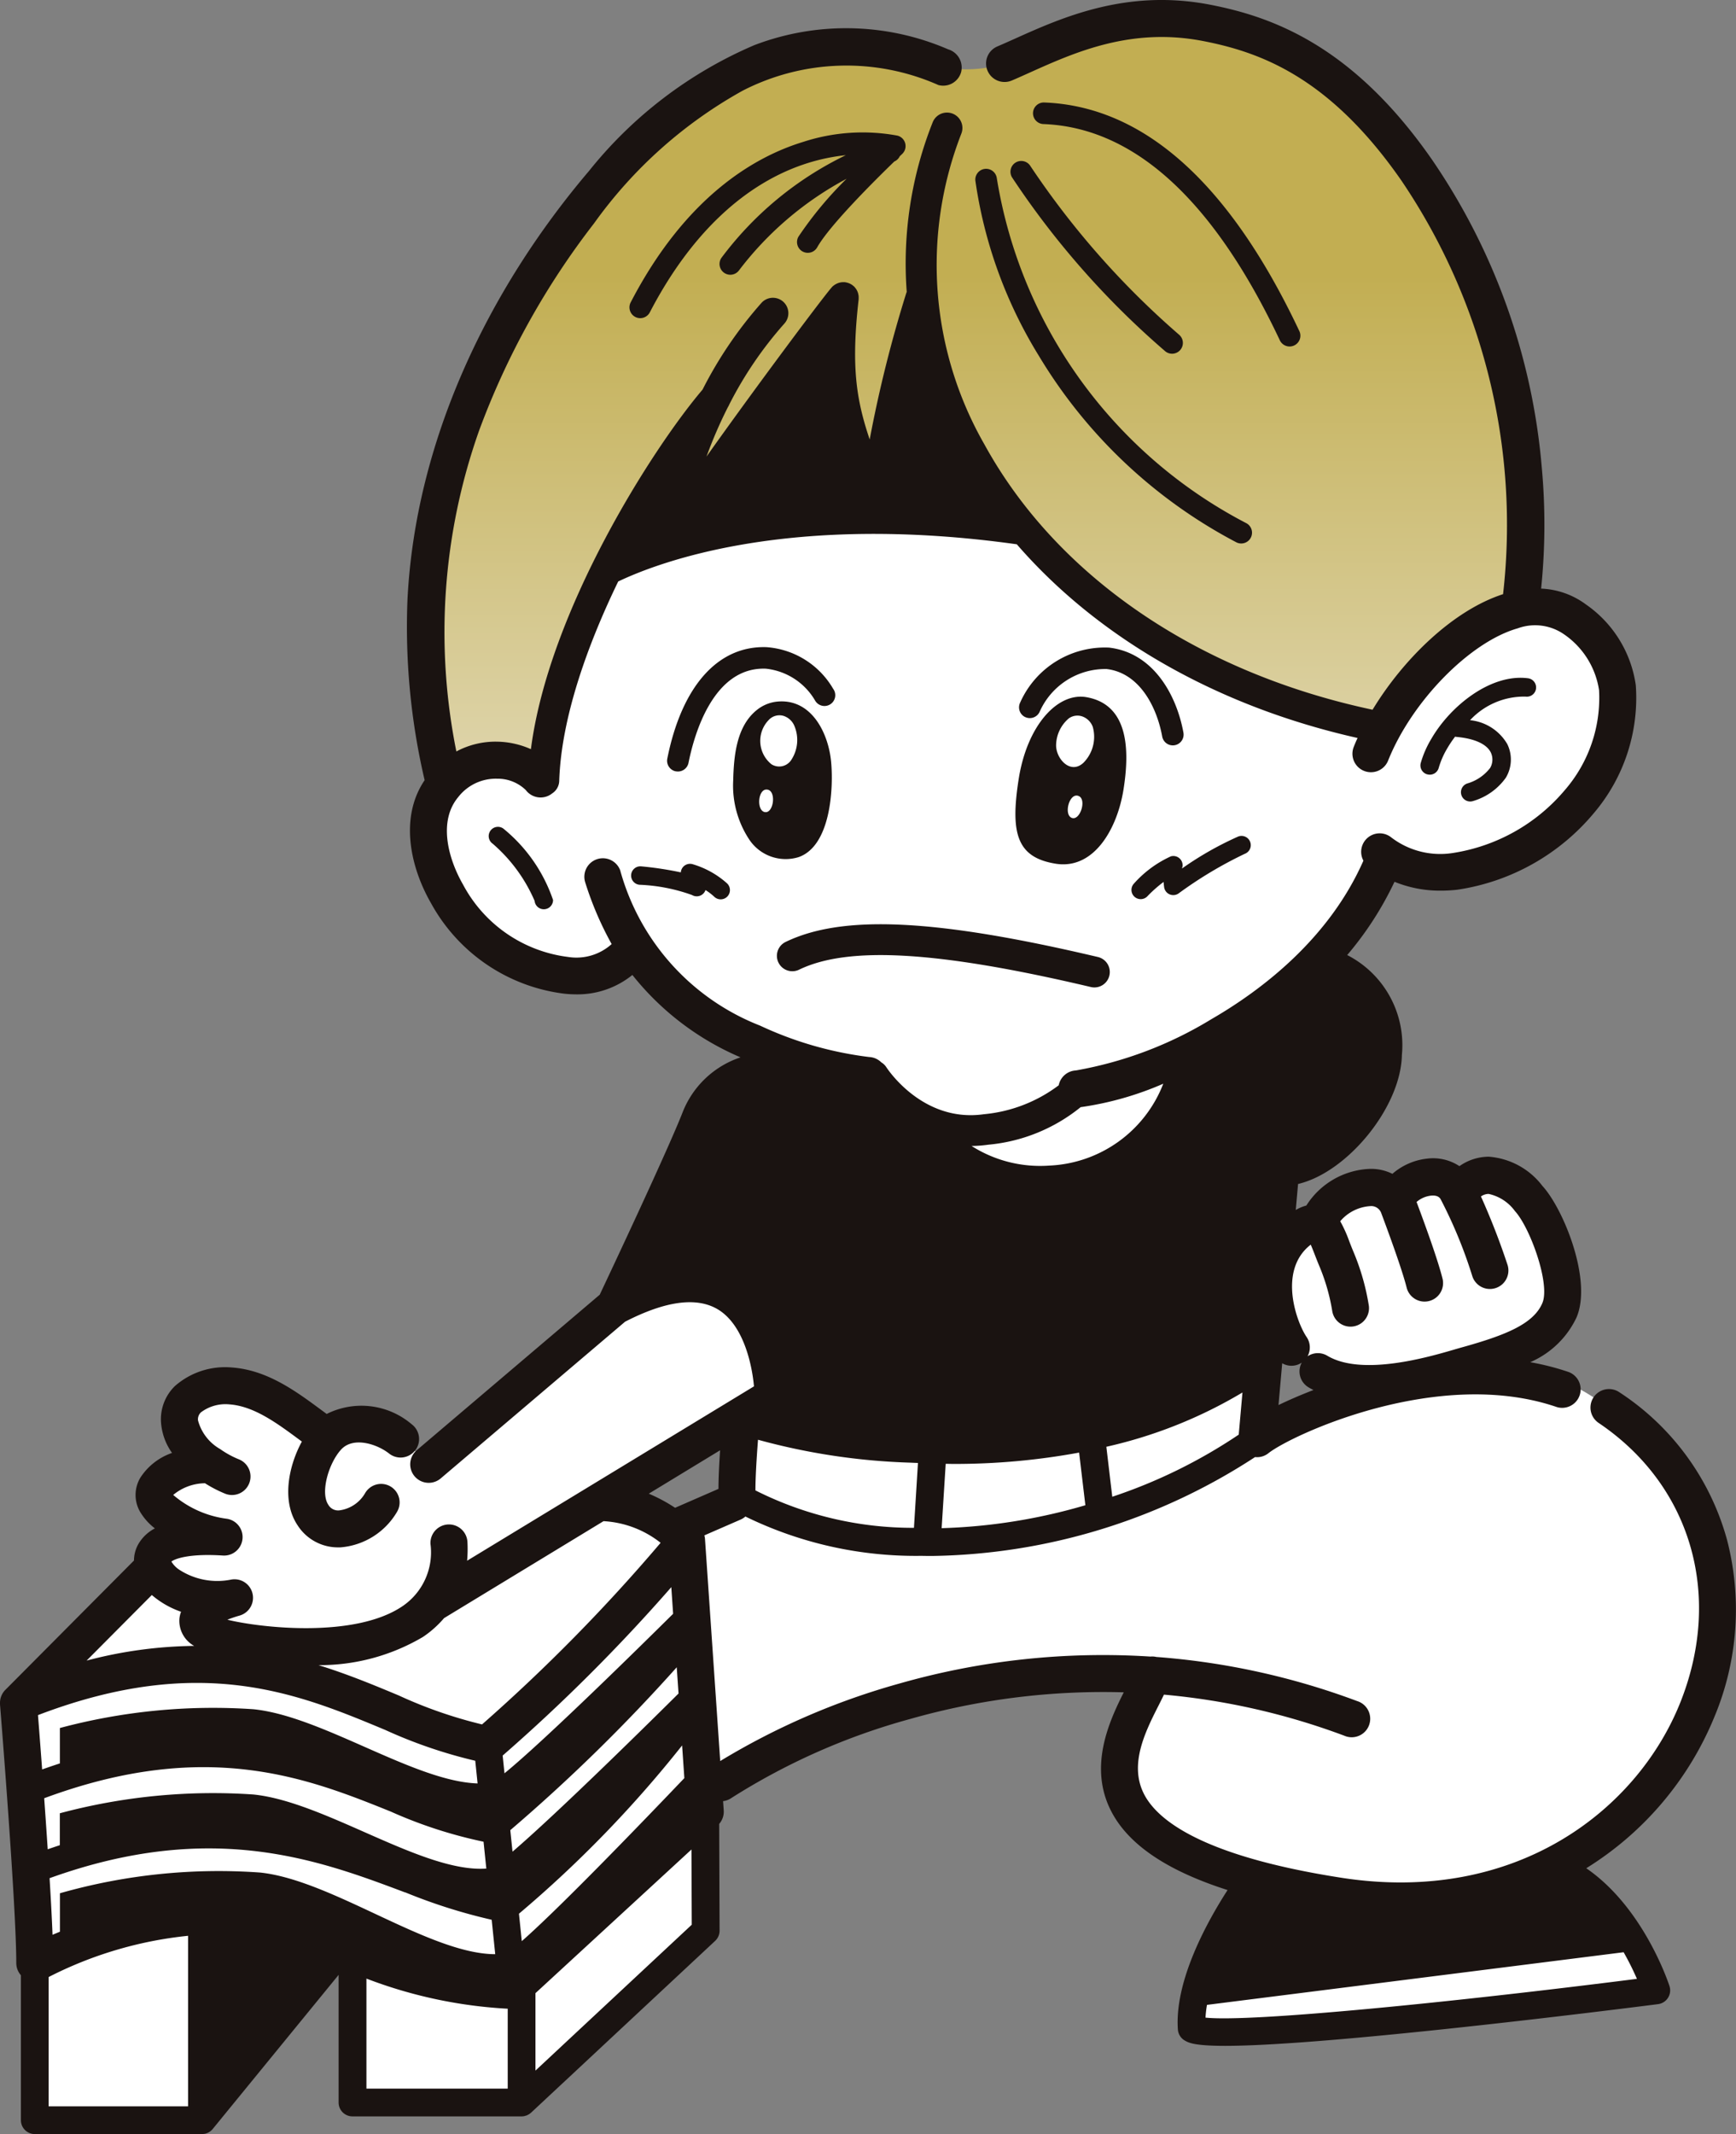
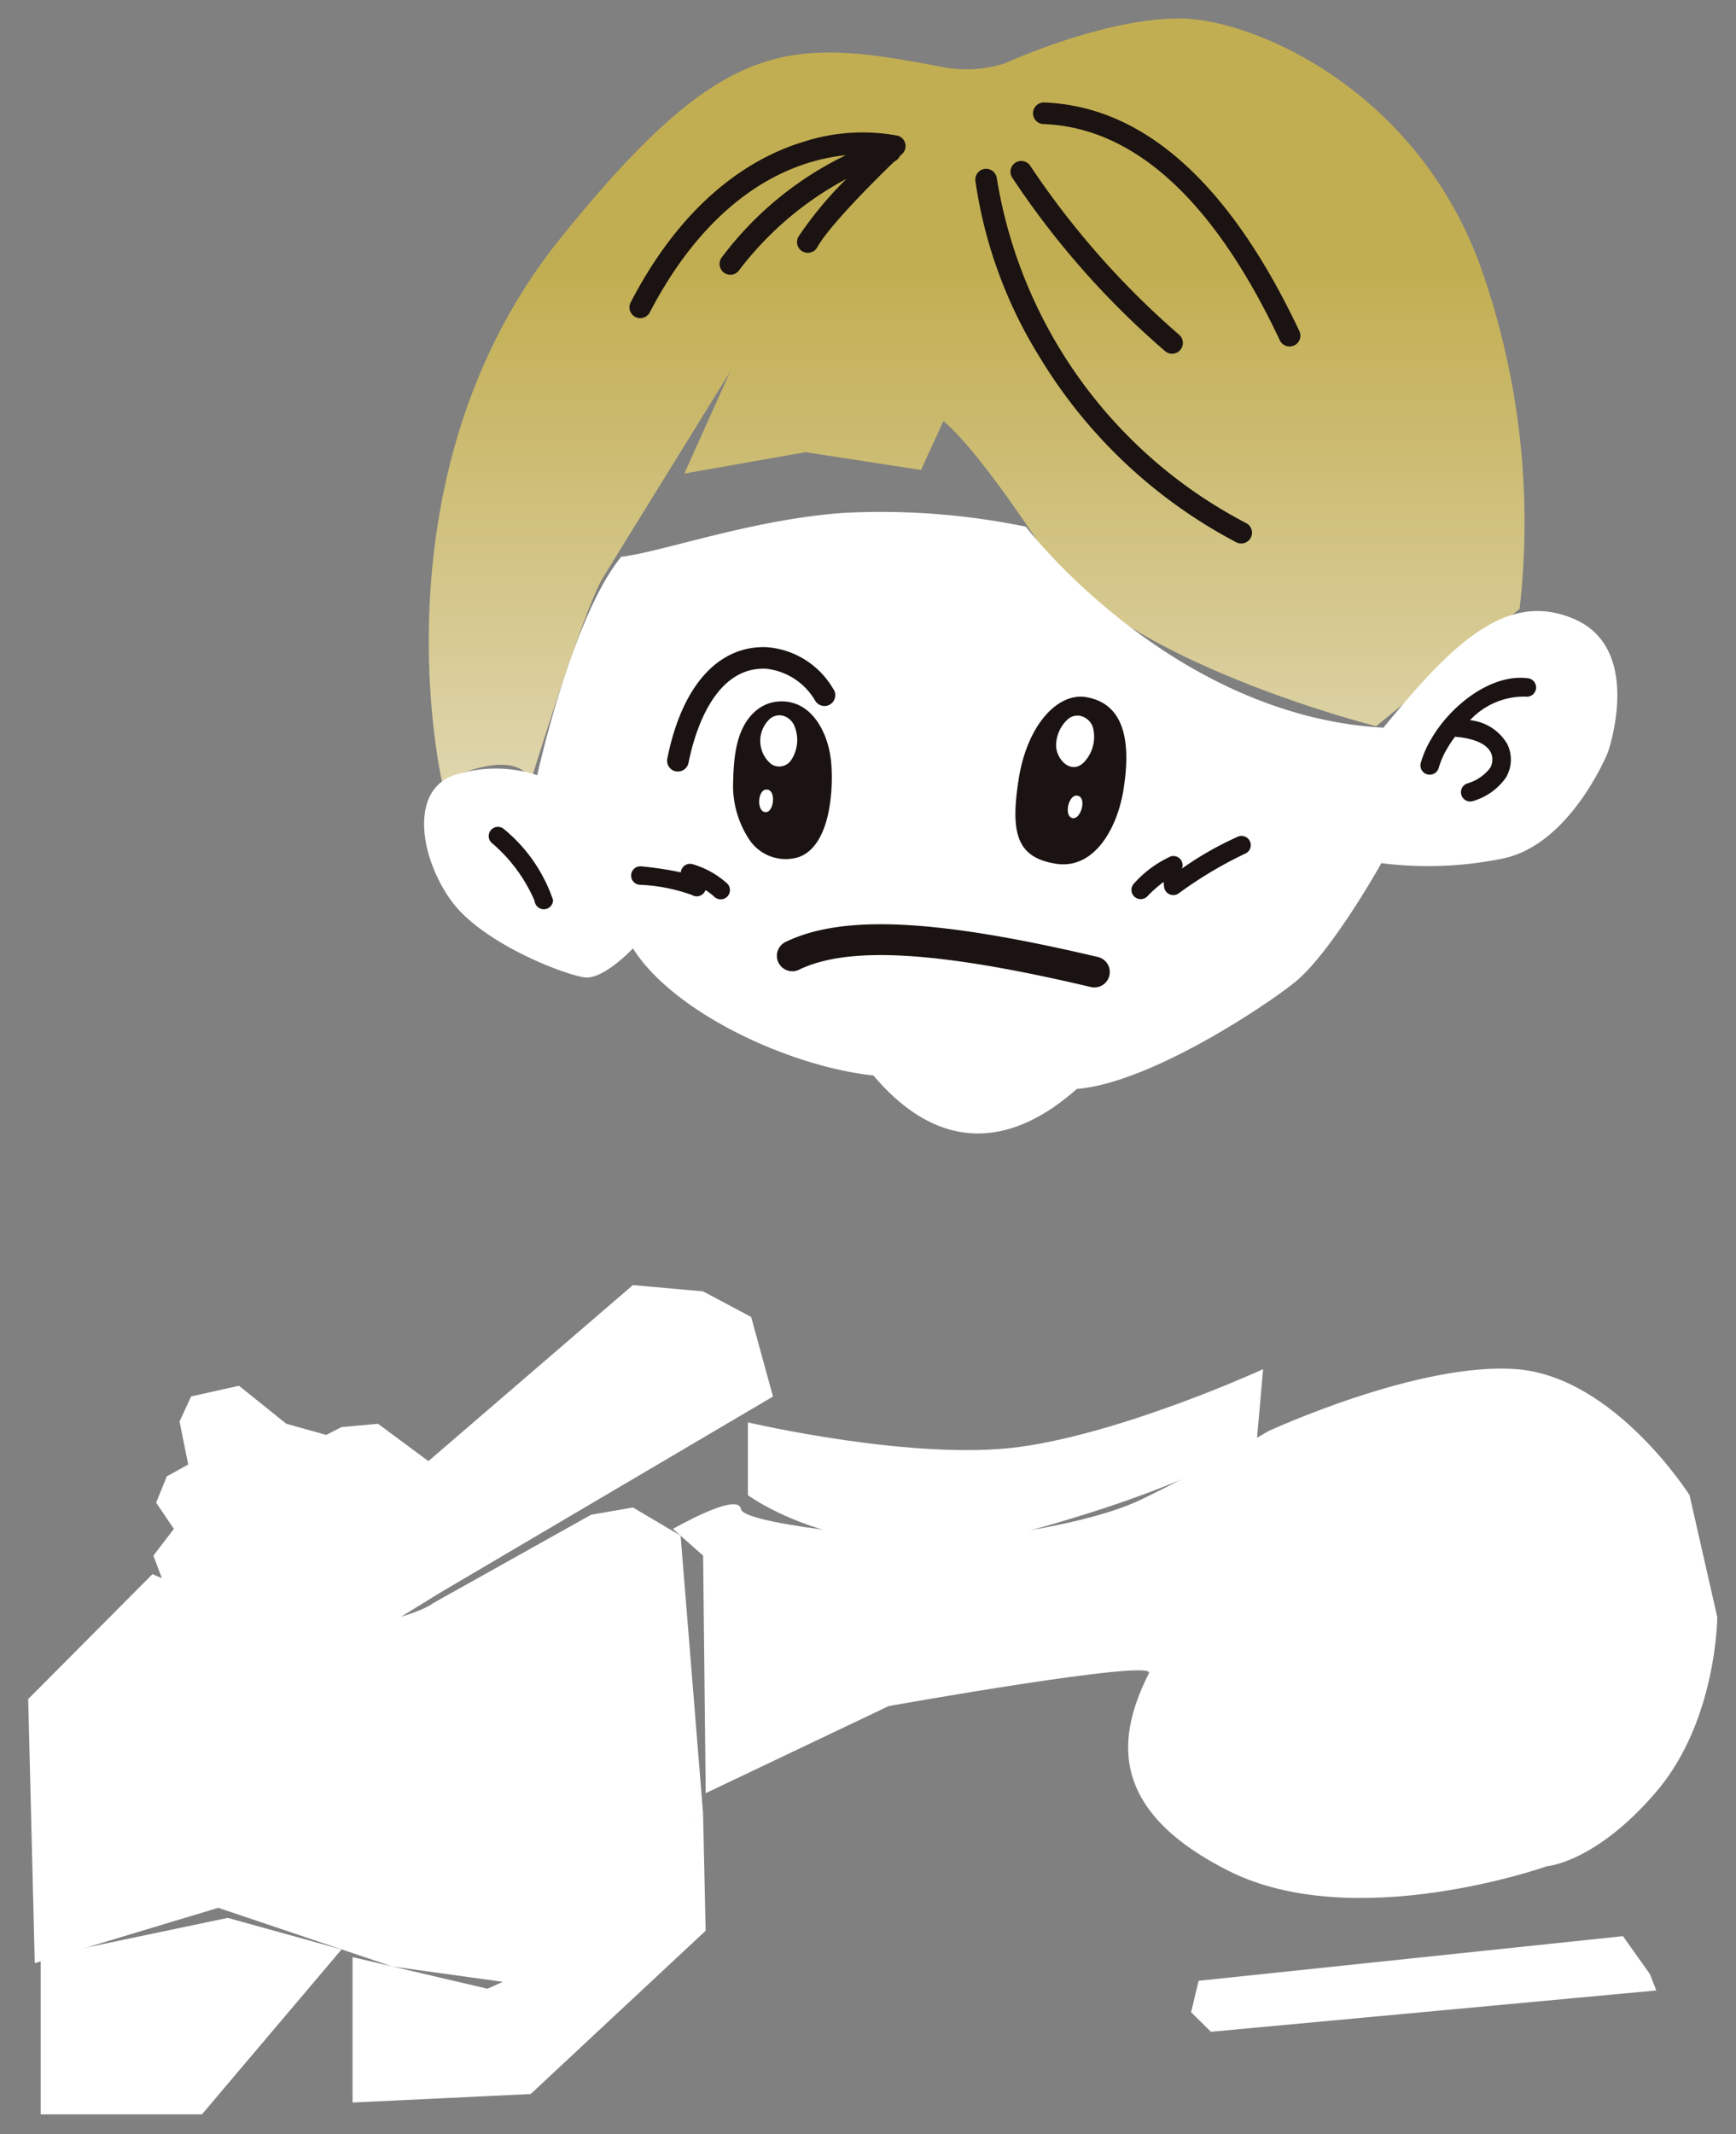
<svg xmlns="http://www.w3.org/2000/svg" id="hikarusan" width="117.405" height="144.278" viewBox="0 0 117.405 144.278">
  <rect x="0" y="0" width="117.405" height="144.278" fill="#808080" stroke="none" />
  <defs>
    <clipPath id="clip-path">
      <rect id="長方形_1851" data-name="長方形 1851" width="117.405" height="144.278" fill="none" />
    </clipPath>
    <linearGradient id="linear-gradient" x1="0.5" y1="0.335" x2="0.5" y2="1.163" gradientUnits="objectBoundingBox">
      <stop offset="0" stop-color="#c2ae52" />
      <stop offset="1" stop-color="#e6dfc3" />
    </linearGradient>
  </defs>
  <g id="グループ_3239" data-name="グループ 3239" clip-path="url(#clip-path)">
    <path id="パス_16658" data-name="パス 16658" d="M159.482,29.866s-7.314,11.823-8.61,13.937-4.881,13.772-4.881,13.772-.477-2.551-6,0c-1.126-5.416-3.077-22.952,8.007-36.716S163.4,7.271,173.9,9.284a8.576,8.576,0,0,0,4.141-.256c1.041-.458,7.021-3.046,11.841-3.04S205.729,10.6,210.172,22.6a51.679,51.679,0,0,1,2.7,23.3l-9.7,7.933s-17.568-4.4-22.471-11.862S173.9,33.21,173.9,33.21l-1.51,3.3-7.806-1.2-8.2,1.445Z" transform="translate(-110.102 -4.74)" fill="url(#linear-gradient)" />
    <path id="パス_16659" data-name="パス 16659" d="M9.142,501.838l8.407-8.446,4.514,1.956s-1.9,2.956,5.52,2.151,8.956-2.151,8.956-2.151l10.672-5.971,2.829-.491,3.225,1.906,1.521,18.794L42.282,521.1l-8.5-1.18L21.995,515.95,9.587,519.689Z" transform="translate(-7.236 -386.974)" fill="#fff" />
    <path id="パス_16660" data-name="パス 16660" d="M114.378,597.882v9.83l12.046-.573,11.834-11.04-.174-7.914-12.32,10.822L123.5,600.02Z" transform="translate(-90.535 -465.573)" fill="#fff" />
    <path id="パス_16661" data-name="パス 16661" d="M13.2,624.633v10.63H24.105l9.441-11.148-7.7-2.134Z" transform="translate(-10.447 -492.324)" fill="#fff" />
    <path id="パス_16662" data-name="パス 16662" d="M386.428,633.046l.506-2.125,28.7-3.018,1.827,2.572.427,1.1-30.119,2.793Z" transform="translate(-305.874 -497.011)" fill="#fff" />
    <path id="パス_16663" data-name="パス 16663" d="M218.325,454.676s4.42-2.546,4.594-1.345,13.692,2.238,13.692,2.238,9.074-.814,13.342-2.861,8.643-4.643,8.643-4.643,10.224-4.727,16.828-4.183,11.651,8.51,11.651,8.51l1.876,8.244s-.018,7-4.121,11.806-7.4,5.039-7.4,5.039-12.961,4.6-21.49.331-7.411-9.418-5.426-13.378c.509-1.017-17.6,2.22-17.6,2.22l-12.375,5.889-.174-16.057Z" transform="translate(-172.813 -351.316)" fill="#fff" />
-     <path id="パス_16664" data-name="パス 16664" d="M417.041,392.037s-2.254-5.253,1.237-8.1,6.607-2.223,6.607-2.223l5.73-.58L434.9,385.2l.107,5.054-3.35,2.761-8.089,1.651-4.9-.27Z" transform="translate(-329.539 -301.679)" fill="#fff" />
    <path id="パス_16665" data-name="パス 16665" d="M242.64,447.647v4.912s7.512,5.63,19.466,2.284,14.962-6.1,14.962-6.1l.416-4.7s-9.252,4.247-16.394,5.247-18.449-1.648-18.449-1.648" transform="translate(-192.06 -351.482)" fill="#fff" />
-     <path id="パス_16666" data-name="パス 16666" d="M308.48,345.7s4.616,3.748,9.4,1.647,6.475-8.2,6.475-8.2l-6.475,2.8-4.118,1.767Z" transform="translate(-244.175 -268.441)" fill="#fff" />
    <path id="パス_16667" data-name="パス 16667" d="M91.664,424.313l-22.6,13.314-5.835,3.6-8.984-.8-1.2-2.151-2.671-1.571-.614-1.634,1.384-1.81-1.2-1.774.725-1.777,1.444-.8-.585-2.908.782-1.695,3.237-.722,3.2,2.571,2.7.753,1.036-.531,2.466-.222,3.41,2.524,13.828-11.9,4.746.424,3.253,1.729Z" transform="translate(-39.386 -329.902)" fill="#fff" />
    <path id="パス_16668" data-name="パス 16668" d="M151.711,195.442s-1.959,2.1-3.24,1.961-6.971-2.277-9.081-5.231-2.758-7.429.232-8.438a9.028,9.028,0,0,1,5.619,0s2.337-10.7,5.682-14.766c2.811-.336,8.831-2.523,15.02-2.967a48.655,48.655,0,0,1,12.339.931s9.761,12.783,24.187,13.591c4.514-5.5,8.265-9.388,12.944-7.327s2.236,8.991,2.236,8.991-2.535,6.3-7.175,7.193a25.162,25.162,0,0,1-8.144.3s-3.43,6.153-5.931,8.115-9.963,6.778-14.663,7.147c-2.188,1.923-7.791,6.131-13.759-.907-5.782-.629-13.556-4.288-16.264-8.594" transform="translate(-108.908 -131.327)" fill="#fff" />
    <path id="パス_16669" data-name="パス 16669" d="M328.914,213.185s-3.147,5.888-2.161,9.813,5.345,3.194,6.21,2.613,4.229-2.463,5.075-9.553c-.483-1.953-1.817-4.677-3.6-5.211s-5.521,2.337-5.521,2.337" transform="translate(-258.487 -166.842)" fill="#fff" />
    <path id="パス_16670" data-name="パス 16670" d="M226.983,216.312a5.693,5.693,0,0,1,1.65,3.076,12.52,12.52,0,0,1,.087,6.267c-.7,2.6-3.049,3.885-5.416,2.6a9.458,9.458,0,0,1-4.515-6.234c-1.356-5.717,6-8.706,8.194-5.7h0" transform="translate(-173.049 -170.281)" fill="#fff" />
    <path id="パス_16671" data-name="パス 16671" d="M461.331,226.338a.624.624,0,0,0,.763-.447,5.655,5.655,0,0,1,.6-1.354,7.237,7.237,0,0,1,.508-.751.62.62,0,0,0,.1.02c1.208.109,2.028.481,2.31,1.046a1.122,1.122,0,0,1-.043,1.052,3,3,0,0,1-1.537,1.046.625.625,0,1,0,.378,1.192,4.15,4.15,0,0,0,2.221-1.578,2.382,2.382,0,0,0,.1-2.27,3.292,3.292,0,0,0-2.519-1.619,4.988,4.988,0,0,1,3.76-1.594.625.625,0,1,0,.161-1.24c-2.507-.328-5.233,1.852-6.524,4.066a6.784,6.784,0,0,0-.734,1.668.625.625,0,0,0,.447.763" transform="translate(-364.792 -173.987)" fill="#1a1311" />
    <path id="パス_16672" data-name="パス 16672" d="M159.53,268.261a.625.625,0,1,0-.708,1.031,10.665,10.665,0,0,1,2.834,3.866.625.625,0,0,0,.622.565h0a.625.625,0,0,0,.625-.625,10.62,10.62,0,0,0-3.374-4.838" transform="translate(-125.5 -212.253)" fill="#1a1311" />
    <path id="パス_16673" data-name="パス 16673" d="M370.5,273.2a.625.625,0,0,0-.782-.723,7.481,7.481,0,0,0-2.5,1.845.625.625,0,0,0,.9.867,8.95,8.95,0,0,1,1.108-.983c.014.184.031.316.036.35a.625.625,0,0,0,.986.422,27.788,27.788,0,0,1,4.468-2.672.625.625,0,0,0-.439-1.171,22.17,22.17,0,0,0-3.8,2.16c0-.032.009-.063.015-.093" transform="translate(-290.533 -214.584)" fill="#1a1311" />
    <path id="パス_16674" data-name="パス 16674" d="M208.9,280.161a.625.625,0,0,0-.781.558,22.769,22.769,0,0,0-2.673-.406.625.625,0,0,0-.125,1.244,11.814,11.814,0,0,1,3.555.693h0a.626.626,0,0,0,.913-.335,3.919,3.919,0,0,1,.6.459.625.625,0,0,0,.854-.914,6.047,6.047,0,0,0-2.346-1.3" transform="translate(-162.076 -221.743)" fill="#1a1311" />
-     <path id="パス_16675" data-name="パス 16675" d="M331.01,214.588a.731.731,0,0,0,.977-.331,4.863,4.863,0,0,1,4.536-2.912c2.206.256,3.39,2.524,3.762,4.562a.73.73,0,0,0,.717.6.754.754,0,0,0,.132-.012.73.73,0,0,0,.587-.849c-.466-2.552-2.032-5.4-5.03-5.749a6.265,6.265,0,0,0-6.012,3.716.73.73,0,0,0,.331.977" transform="translate(-261.686 -166.116)" fill="#1a1311" />
    <path id="パス_16676" data-name="パス 16676" d="M217.027,218.247a.738.738,0,0,0,.144.014.73.73,0,0,0,.715-.587c.391-1.956,1.69-6.5,5.23-6.364a4.389,4.389,0,0,1,3.331,2.155.73.73,0,1,0,1.218-.8,5.687,5.687,0,0,0-4.5-2.81c-3.284-.116-5.733,2.628-6.714,7.537a.73.73,0,0,0,.572.858" transform="translate(-171.322 -166.104)" fill="#1a1311" />
    <path id="パス_16677" data-name="パス 16677" d="M242.3,238c2.139-.764,2.352-4.566,2.19-6.4-.17-1.932-1.293-4.279-3.572-4.116a2.605,2.605,0,0,0-1.454.572c-1.394,1.115-1.559,3.143-1.6,4.769a6.6,6.6,0,0,0,1.118,4.039A2.958,2.958,0,0,0,242.3,238m-2.307-3.042c-.59-.123-.451-1.688.225-1.509.575.153.365,1.632-.225,1.509m.452-3.237a2.026,2.026,0,0,1-.187-2.979.988.988,0,0,1,.995-.291,1.187,1.187,0,0,1,.753.693,2.452,2.452,0,0,1-.244,2.333.975.975,0,0,1-1.317.245" transform="translate(-188.278 -180.059)" fill="#1a1311" />
    <path id="パス_16678" data-name="パス 16678" d="M332.12,237.225c2.617.426,4.182-2.383,4.6-5.009s.374-5.738-2.5-6.247c-1.946-.344-4.017,1.885-4.589,5.543s-.124,5.288,2.494,5.713m1.09-3.1c-.559-.226-.146-1.765.489-1.468.539.253.071,1.694-.489,1.468m-.2-6.718a1,1,0,0,1,1.022-.094,1.168,1.168,0,0,1,.607.668,2.487,2.487,0,0,1-.631,2.42c-.89.834-1.893-.3-1.849-1.239a2.42,2.42,0,0,1,.852-1.755" transform="translate(-260.739 -178.836)" fill="#1a1311" />
    <path id="パス_16679" data-name="パス 16679" d="M252.152,302.324a1.043,1.043,0,0,0,1.393.484c3.345-1.621,9.432-1.259,19.734,1.171a1.042,1.042,0,1,0,.479-2.029c-10.948-2.582-17.264-2.886-21.122-1.018a1.042,1.042,0,0,0-.484,1.393" transform="translate(-199.506 -237.252)" fill="#1a1311" />
    <path id="パス_16680" data-name="パス 16680" d="M215.955,51.014a.73.73,0,0,0,.993-.28c.836-1.49,3.954-4.581,5.213-5.8a.724.724,0,0,0,.369-.355l.165-.157a.73.73,0,0,0-.326-1.239,12.958,12.958,0,0,0-6.376.427c-3.263.995-7.934,3.681-11.651,10.829a.73.73,0,1,0,1.295.673c2.74-5.268,6.44-8.754,10.7-10.082a13.115,13.115,0,0,1,2.546-.524,22.964,22.964,0,0,0-8.421,6.952.73.73,0,0,0,1.191.843,22.3,22.3,0,0,1,7.281-6.2,25,25,0,0,0-3.259,3.921.73.73,0,0,0,.279.993" transform="translate(-161.68 -34.015)" fill="#1a1311" />
    <path id="パス_16681" data-name="パス 16681" d="M351.818,49.287a.73.73,0,1,0,1.319-.623c-4.715-9.982-10.516-15.172-17.242-15.426a.729.729,0,1,0-.055,1.458c6.138.232,11.514,5.142,15.978,14.592" transform="translate(-265.276 -26.309)" fill="#1a1311" />
    <path id="パス_16682" data-name="パス 16682" d="M320.659,67.214a34.019,34.019,0,0,0,13.425,12.71.73.73,0,0,0,.687-1.287,32.065,32.065,0,0,1-16.9-23.347.73.73,0,0,0-1.449.174,30.877,30.877,0,0,0,4.235,11.75" transform="translate(-250.459 -43.255)" fill="#1a1311" />
    <path id="パス_16683" data-name="パス 16683" d="M328.169,52.308a.73.73,0,0,0-.248,1,56.984,56.984,0,0,0,10.321,11.723.73.73,0,1,0,.971-1.089,56.706,56.706,0,0,1-10.042-11.388.73.73,0,0,0-1-.247" transform="translate(-259.48 -41.321)" fill="#1a1311" />
-     <path id="パス_16684" data-name="パス 16684" d="M116.014,115.9a18.816,18.816,0,0,0,.8-11.741,17.4,17.4,0,0,0-7.3-10.038,1.251,1.251,0,0,0-1.4,2.075c6.217,4.184,8.4,11.56,5.568,18.791-2.856,7.289-11.071,13.813-22.988,11.955-9.365-1.459-12.414-3.879-13.323-5.652-1.033-2.014.093-4.238,1-6.024.124-.246.239-.475.346-.7a46.714,46.714,0,0,1,12.192,2.774A1.251,1.251,0,1,0,91.782,115,49.169,49.169,0,0,0,78.2,112.018a1.248,1.248,0,0,0-.4-.026,50.182,50.182,0,0,0-17.016,1.835,48.258,48.258,0,0,0-12.076,5.228l-1.028-14.993s0-.009,0-.014a1.27,1.27,0,0,0-.03-.19c0-.01-.005-.021-.008-.031s0-.019-.007-.028l2.448-1.066a1.238,1.238,0,0,0,.328-.209,26.241,26.241,0,0,0,11.9,2.659q.353.008.71.008a40.993,40.993,0,0,0,21.859-6.686,1.224,1.224,0,0,0,.905-.263c1.524-1.208,11.463-5.871,19.494-3.12a1.251,1.251,0,0,0,.81-2.366,17.385,17.385,0,0,0-2.6-.665,6.143,6.143,0,0,0,3.131-3.026c1.076-2.513-.879-7.336-2.307-8.89a5.032,5.032,0,0,0-3.626-1.976h-.018a3.469,3.469,0,0,0-1.968.638,3.236,3.236,0,0,0-2.187-.508,4.282,4.282,0,0,0-2.347,1.028,3.221,3.221,0,0,0-1.557-.333A5.326,5.326,0,0,0,88.348,81.5a2.82,2.82,0,0,0-.716.3l.156-1.757c3.327-.779,6.953-5.183,7.022-8.725a6.844,6.844,0,0,0-3.7-6.751,22.37,22.37,0,0,0,3.2-4.953,8.142,8.142,0,0,0,3.13.6,9.965,9.965,0,0,0,1.125-.065,14.859,14.859,0,0,0,9.237-5.19,12.029,12.029,0,0,0,2.827-8.627,8,8,0,0,0-3.374-5.468,5.436,5.436,0,0,0-3.029-1.07,42.384,42.384,0,0,0,.043-8.2,43.263,43.263,0,0,0-7.423-20.8C91.458,3.04,85.99,1.122,81.828.317c-5.632-1.089-10,.867-13.19,2.3-.411.184-.808.362-1.192.526a1.251,1.251,0,1,0,.985,2.3c.4-.169.805-.353,1.229-.543C72.706,3.532,76.5,1.835,81.353,2.773c3.927.759,8.593,2.475,13.432,9.448a41.5,41.5,0,0,1,6.867,27.948c-3.433,1.111-6.787,4.45-8.826,7.813-11.815-2.514-21.348-9.011-26.244-17.926A24.42,24.42,0,0,1,65.015,9.036a1.042,1.042,0,1,0-1.939-.765,25.861,25.861,0,0,0-1.754,11.467c-.009.023-.021.043-.028.066a86.575,86.575,0,0,0-2.477,9.907c-.93-2.75-1.255-4.992-.747-9.477,0-.018,0-.034,0-.052a.972.972,0,0,0,0-.11c0-.033,0-.065-.008-.1s-.011-.067-.019-.1-.016-.064-.027-.095a.964.964,0,0,0-.038-.094.976.976,0,0,0-.045-.088.963.963,0,0,0-.055-.084,1.011,1.011,0,0,0-.066-.083c-.011-.013-.019-.027-.031-.039s-.024-.02-.036-.03a1.1,1.1,0,0,0-.084-.071c-.026-.02-.052-.039-.08-.056s-.059-.034-.09-.049-.062-.029-.095-.041-.061-.02-.092-.029a1.03,1.03,0,0,0-.109-.024c-.016,0-.03-.008-.046-.01s-.031,0-.047,0a1.041,1.041,0,0,0-.114,0c-.03,0-.06,0-.089.007a1.035,1.035,0,0,0-.113.022c-.028.007-.055.014-.082.023a1,1,0,0,0-.109.044c-.026.012-.051.024-.075.038a1,1,0,0,0-.1.062c-.025.019-.05.038-.074.059s-.03.021-.043.034-.035.036-.059.064l-.015.018c-.716.833-5.254,6.914-8.448,11.416a30.321,30.321,0,0,1,1.447-3.342,1.009,1.009,0,0,0,.092-.177,25.851,25.851,0,0,1,3.727-5.471,1.042,1.042,0,1,0-1.548-1.4,27.749,27.749,0,0,0-3.985,5.863c-3.349,3.933-10.394,14.919-11.609,24.309a5.839,5.839,0,0,0-2.221-.506,5.623,5.623,0,0,0-2.821.661A40.832,40.832,0,0,1,32.4,29.116,52.569,52.569,0,0,1,40.176,15.1,30.625,30.625,0,0,1,50.23,6.129a15.356,15.356,0,0,1,13.235-.378A1.259,1.259,0,0,0,65,4.877a1.281,1.281,0,0,0-.873-1.539,17.389,17.389,0,0,0-13.119-.282,28.821,28.821,0,0,0-11.171,8.5c-6.863,8.073-11.732,18.27-12.278,28.946a45.473,45.473,0,0,0,1.159,12.242c-1.728,2.552-.948,5.92.429,8.312a11.946,11.946,0,0,0,8.991,6.12,7.434,7.434,0,0,0,.83.048,5.905,5.905,0,0,0,3.8-1.311,18.722,18.722,0,0,0,7.314,5.569,6.362,6.362,0,0,0-3.909,3.695C45.209,77.66,41.282,86,40.559,87.529L28.164,98.06a1.251,1.251,0,0,0,1.62,1.906l12.487-10.61c2.741-1.412,4.855-1.693,6.284-.832,1.715,1.034,2.3,3.684,2.436,5.2l-19.4,11.788a8.974,8.974,0,0,0,.022-1.267,1.251,1.251,0,0,0-2.5.133A4.392,4.392,0,0,1,27.2,108.6c-3.224,2.168-9.585,1.449-11.824.9a8.612,8.612,0,0,1,.831-.28,1.251,1.251,0,0,0-.575-2.432,4.72,4.72,0,0,1-3.478-.648,1.724,1.724,0,0,1-.563-.572c.255-.195,1.227-.555,3.489-.406a1.251,1.251,0,0,0,.273-2.484,6.934,6.934,0,0,1-3.639-1.613,3.415,3.415,0,0,1,2.149-.79,8.638,8.638,0,0,0,1.333.693,1.251,1.251,0,1,0,.935-2.32A6.213,6.213,0,0,1,14.94,98l-.048-.034a3.17,3.17,0,0,1-1.5-1.938.64.64,0,0,1,.2-.548,2.753,2.753,0,0,1,1.924-.537c1.659.12,3.206,1.263,4.7,2.367l.2.146c-.9,1.647-1.387,4.019-.295,5.654a3.236,3.236,0,0,0,2.764,1.5l.129,0a4.882,4.882,0,0,0,3.836-2.4,1.251,1.251,0,1,0-2.171-1.243,2.364,2.364,0,0,1-1.751,1.144.765.765,0,0,1-.726-.384c-.55-.823.02-2.8.863-3.726.819-.9,2.414-.383,3.234.253a1.251,1.251,0,1,0,1.532-1.977,5.241,5.241,0,0,0-5.738-.686L21.7,95.3c-1.7-1.255-3.627-2.677-6.007-2.85A5.14,5.14,0,0,0,11.834,93.7a3.126,3.126,0,0,0-.943,2.476,4.043,4.043,0,0,0,.744,2.049A4.168,4.168,0,0,0,9.5,99.885a2.275,2.275,0,0,0-.026,2.321,3.989,3.989,0,0,0,1,1.121A2.765,2.765,0,0,0,9.35,104.4a2.283,2.283,0,0,0-.29,1.1L.37,114.235a1.21,1.21,0,0,0-.093.1l-.019.026c-.019.025-.038.051-.056.078l-.024.039c-.014.023-.028.047-.04.071l-.022.046c-.011.023-.021.047-.03.07s-.012.033-.018.049-.016.049-.023.074-.009.032-.013.048-.012.055-.016.083,0,.028-.007.042c0,.033-.006.066-.008.1,0,.01,0,.019,0,.028a1.337,1.337,0,0,0,0,.141c.031.39,1.1,13.613,1.1,17.481a1.248,1.248,0,0,0,.313.824v9.8a.938.938,0,0,0,.938.938H13.657a.927.927,0,0,0,.174-.018l.023,0a.92.92,0,0,0,.151-.047l.03-.012a.926.926,0,0,0,.135-.073l.025-.018a.946.946,0,0,0,.122-.1l.011-.012c.019-.02.038-.039.055-.06L22.9,133.511v8.629a.938.938,0,0,0,.938.938H35.274a.94.94,0,0,0,.181-.018c.026-.005.051-.015.076-.022a.96.96,0,0,0,.1-.03c.028-.011.052-.026.078-.04a.867.867,0,0,0,.079-.043.882.882,0,0,0,.07-.054c.02-.015.041-.028.059-.045l12.448-11.613a.937.937,0,0,0,.3-.689l-.027-7.22a1.249,1.249,0,0,0,.307-.909l-.043-.629a1.242,1.242,0,0,0,.566-.215,44.315,44.315,0,0,1,12.106-5.346A47.771,47.771,0,0,1,76,114.409c-.98,1.947-2.4,5.02-.856,8.026,1.157,2.256,3.755,4.023,7.876,5.342-1.337,2.069-3.594,6.1-3.361,9.425a.939.939,0,0,0,.47.749c.248.142.626.358,2.718.358,2.22,0,6.37-.243,14.343-1.078,7.516-.787,14.87-1.732,14.944-1.742a.938.938,0,0,0,.773-1.22c-.08-.247-1.768-5.322-5.629-7.967a21.743,21.743,0,0,0,8.734-10.4m-90.007,1.028a32.577,32.577,0,0,0,6.136,2.106l.158,1.533c-4.28-.137-10.513-4.55-15.163-5.017a40.089,40.089,0,0,0-13.086,1.27v2.393q-.592.192-1.2.408c-.115-1.543-.216-2.847-.281-3.673,10.994-4.2,17.6-1.452,23.436.982m49.217-15.749-.4-3.374a31.334,31.334,0,0,0,9.205-3.67l-.252,2.849a35.152,35.152,0,0,1-8.552,4.2m-24.132-.42c-.006-.775.076-2.185.173-3.434A43.884,43.884,0,0,0,61.6,98.884c.161.009.32.013.481.02l-.271,4.385a23.656,23.656,0,0,1-10.713-2.527m12.86-1.8c.174,0,.35.007.523.007a46.255,46.255,0,0,0,8.5-.767l.423,3.559a38.372,38.372,0,0,1-9.72,1.551ZM70.962,78.8a8.64,8.64,0,0,1-5.254-1.326,8.538,8.538,0,0,0,1.129-.086,11.578,11.578,0,0,0,6.246-2.538,21.564,21.564,0,0,0,5.589-1.585,8.668,8.668,0,0,1-7.71,5.535M48.594,100.654l-2.939,1.28a10.838,10.838,0,0,0-1.779-.954L48.7,98.046c-.059.873-.11,1.854-.11,2.608m-45.6,20.915c11.024-4.09,17.891-1.33,23.432.9a30.842,30.842,0,0,0,6.28,2.04l.187,1.815c-4.282.3-10.888-4.518-15.757-5.008a40.079,40.079,0,0,0-13.086,1.27v2.158c-.27.088-.544.181-.819.276-.077-1.163-.158-2.336-.238-3.452m42.9-7.079c-1.576,1.566-8.058,7.977-11.228,10.693l-.15-1.454a116.925,116.925,0,0,0,11.256-11.012Zm-10.6,16.751-.192-1.864A79.522,79.522,0,0,0,46.131,118l.151,2.209c-2.673,2.8-8.372,8.724-11,11.027M45.4,107.3l.123,1.8c-2.176,2.156-8.687,8.566-11.405,10.784l-.123-1.2A119.069,119.069,0,0,0,45.4,107.3m-18,20.63a37.287,37.287,0,0,0,5.852,1.856l.24,2.327c-4.435-.007-11.009-5-15.894-5.52a39.192,39.192,0,0,0-13.545,1.4v2.6c-.166.069-.329.135-.5.208-.043-1.1-.114-2.426-.2-3.827,10.969-3.953,18.2-1.236,24.043.963m65.316-46.4a.717.717,0,0,1,.7.472c.517,1.379,1.429,3.87,1.726,5.068a1.251,1.251,0,0,0,2.428-.6c-.3-1.225-1.116-3.486-1.764-5.217a1.8,1.8,0,0,1,.966-.428c.477-.049.611.159.655.228a31.518,31.518,0,0,1,2.158,5.243,1.251,1.251,0,0,0,2.375-.786,48.406,48.406,0,0,0-1.8-4.631.923.923,0,0,1,.519-.171h0a2.974,2.974,0,0,1,1.784,1.166c1.017,1.107,2.4,4.925,1.85,6.213-.6,1.412-2.471,2.172-5.489,3.008-.142.039-.312.089-.506.146-1.7.495-6.2,1.81-8.547.408a1.248,1.248,0,0,0-1.336.034,1.25,1.25,0,0,0-.065-1.3c-.676-.993-1.935-4.445.214-6.194l.064-.051c.092.208.192.466.275.68.1.257.212.548.341.85a13.4,13.4,0,0,1,.838,2.951,1.251,1.251,0,0,0,2.478-.344,15.74,15.74,0,0,0-1.014-3.586c-.112-.264-.213-.523-.31-.774a8.953,8.953,0,0,0-.613-1.36,2.9,2.9,0,0,1,2.066-1.024M87.343,92.332a1.245,1.245,0,0,0,.694-.212,1.249,1.249,0,0,0,.456,1.669c.11.066.224.124.338.182-.888.341-1.686.689-2.366,1.018l.25-2.827a1.256,1.256,0,0,0,.628.171M41.956,58.875a1.251,1.251,0,0,0-2.373.793,22.2,22.2,0,0,0,1.783,4.156,3.557,3.557,0,0,1-2.945.871,9.35,9.35,0,0,1-7.1-4.882C30.278,58,29.644,55.5,30.987,53.891a3.218,3.218,0,0,1,2.633-1.246,2.732,2.732,0,0,1,1.938.766,1.251,1.251,0,0,0,1.75.255c.009-.006.017-.014.025-.021a1.039,1.039,0,0,0,.487-.848c.132-4.16,1.831-9.034,3.989-13.485,2.865-1.365,11.692-4.65,26.957-2.514,5.508,6.348,13.565,10.963,23.046,13.094-.1.211-.187.421-.269.629a1.251,1.251,0,0,0,2.324.925c1.6-4.026,5.54-8.049,8.776-8.967a3.43,3.43,0,0,1,3.115.393,5.585,5.585,0,0,1,2.386,3.791,9.522,9.522,0,0,1-2.313,6.749,12.362,12.362,0,0,1-7.554,4.252,5.455,5.455,0,0,1-4.187-1.05,1.251,1.251,0,0,0-1.883,1.572c-2.329,5.284-6.868,8.742-10.282,10.716a26.305,26.305,0,0,1-9.161,3.465A1.25,1.25,0,0,0,71.6,73.372a9.912,9.912,0,0,1-5.058,1.955c-4.108.587-6.493-3.016-6.6-3.179a1.03,1.03,0,0,0-.339-.326,1.249,1.249,0,0,0-.821-.362,24.336,24.336,0,0,1-7.373-2.12,15.765,15.765,0,0,1-9.456-10.465m-13.364,51.8a7.027,7.027,0,0,0,1.443-1.282l10.785-6.555a6.817,6.817,0,0,1,3.86,1.463A118.27,118.27,0,0,1,32.6,116.579a30.484,30.484,0,0,1-5.631-1.957c-1.674-.7-3.459-1.441-5.425-2.05a13.738,13.738,0,0,0,7.048-1.9m-16.348-1.709a1.818,1.818,0,0,0-.113.5,1.942,1.942,0,0,0,1,1.808,29.676,29.676,0,0,0-7.274.993l4.411-4.433a6.083,6.083,0,0,0,1.975,1.131M3.289,133.657a26.6,26.6,0,0,1,9.43-2.788V142.4H3.289Zm21.492.105a31.369,31.369,0,0,0,9.556,2.037v5.4H24.781Zm11.432,6.219v-5.234l10.551-9.713.019,5.086ZM81.528,136.4a7.338,7.338,0,0,1,.1-.861l28.177-3.559a19,19,0,0,1,.9,1.8c-12.521,1.589-26.1,2.943-29.175,2.621" transform="translate(0 -0.001)" fill="#1a1311" />
  </g>
</svg>